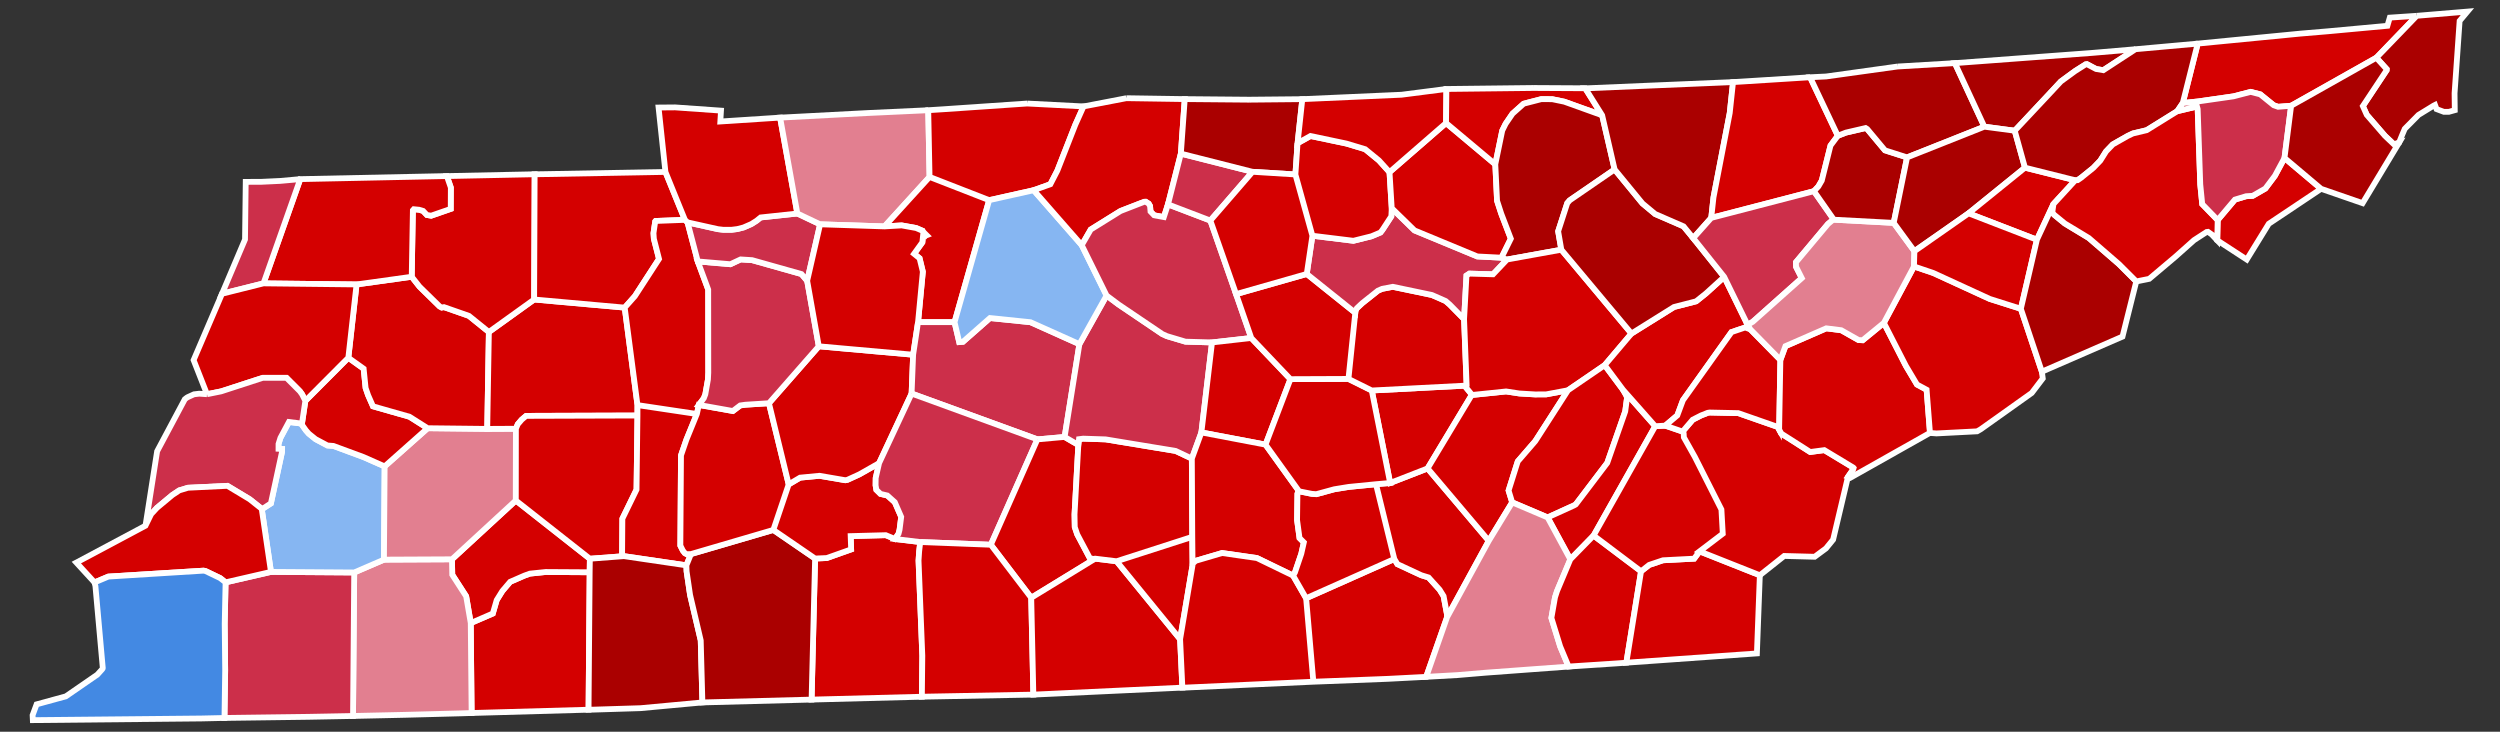
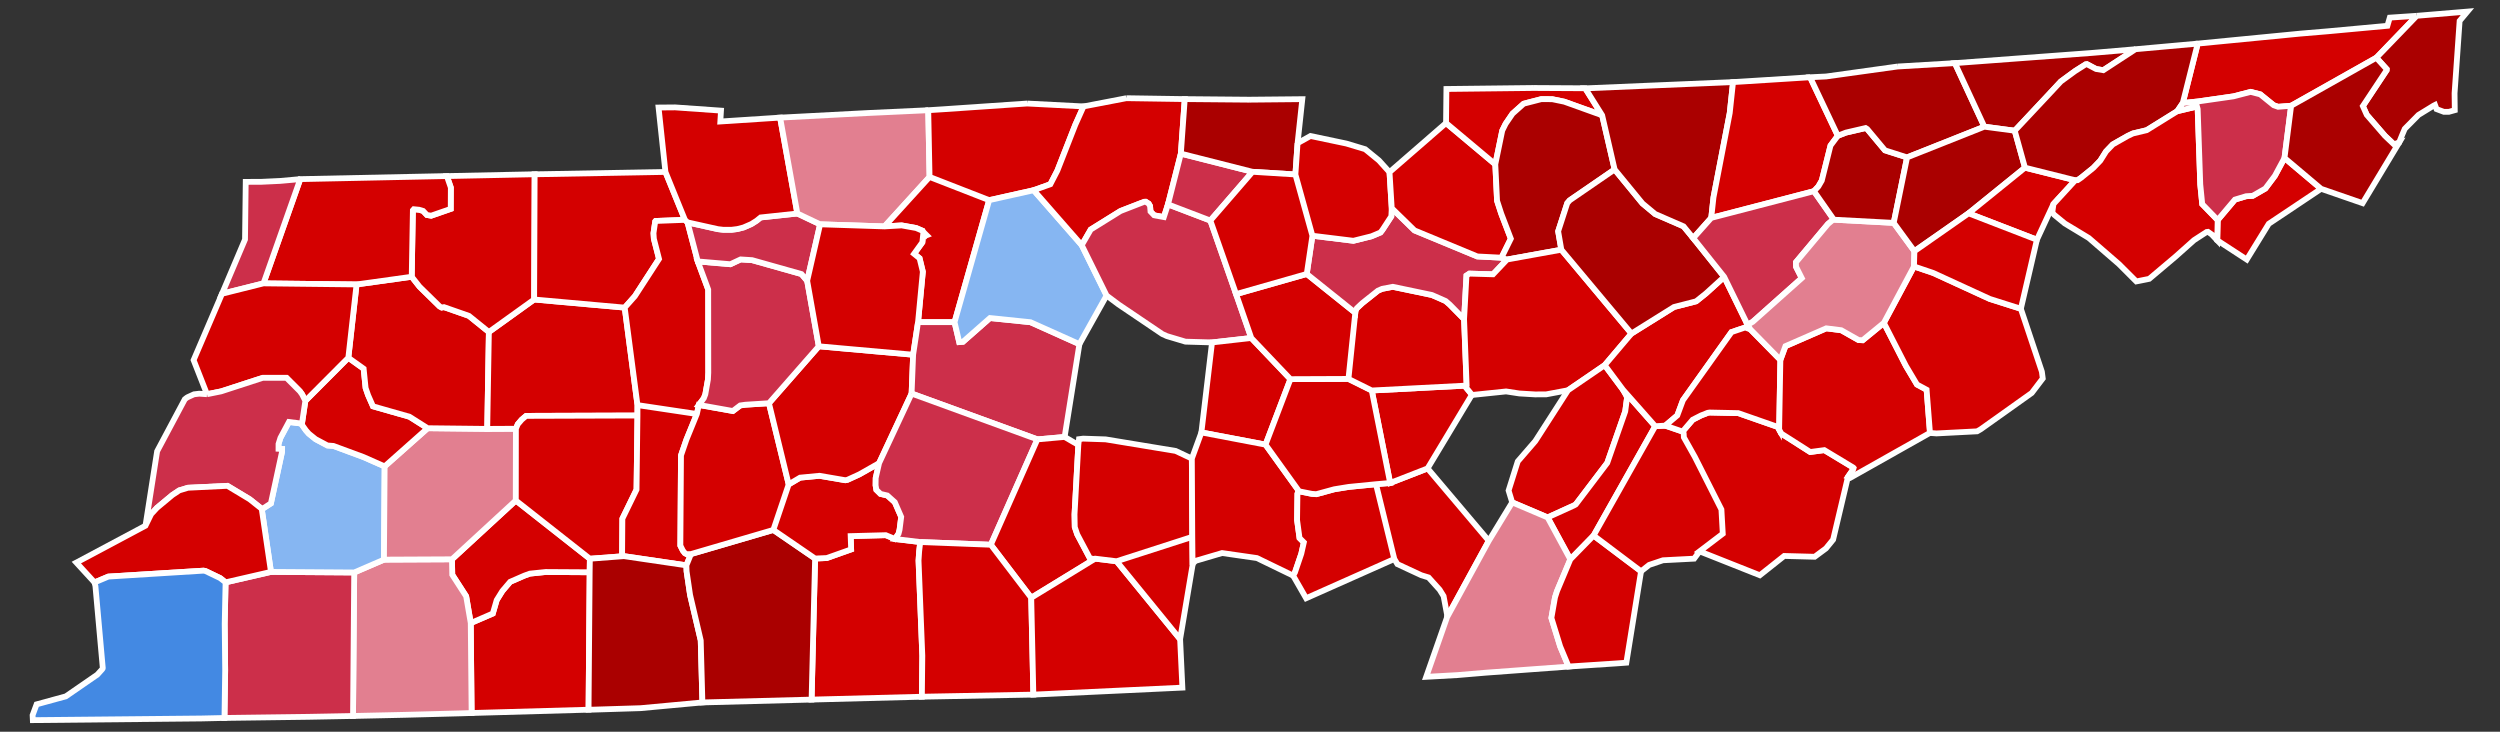
<svg xmlns="http://www.w3.org/2000/svg" width="420.732" height="123.146" version="1.0">
  <rect width="100%" height="100%" fill="#333333" stroke="none" />
  <path style="font-size:12px;fill:#d40000;fill-opacity:1;fill-rule:nonzero;stroke:#fff;stroke-width:.976" d="m719.641 393.76-6.805 7.056-14.341 8.082-2.197.174-.736-.26-2.265-1.832-1.621-.416-2.879.75-5.899.849-2.641.276 2.515-10 14.899-1.448 2.385-.234 4.608-.388 10.03-.925.403-1.376 4.544-.308" transform="translate(-312.913 -391.099)" />
  <path style="font-size:12px;fill:#a00;fill-opacity:1;fill-rule:nonzero;stroke:#fff;stroke-width:.976" d="m719.641 393.76 8.52-.71-1.31 1.565-.852 12.186.035 2.842-1.009.281-.088-.004-.744-.001-1.226-.46-.26-.699-.256.13-.063.044-2.454 1.502-2.312 2.338-.4.937-.572 1.409-.851.275-1.513-1.432-3.07-3.544-.651-1.467 4-6.03.01-.185-1.739-1.92 6.805-7.057" transform="translate(-312.913 -391.099)" />
  <path style="font-size:12px;fill:#d40000;fill-opacity:1;fill-rule:nonzero;stroke:#fff;stroke-width:.976" d="m412.15 487.407-.186 23.132-19.682.554-.145-15.137 3.709-1.605.657-2.26.957-1.538 1.31-1.538 2.39-1.043.909-.333 2.683-.278 7.399.046" transform="translate(-312.913 -391.099)" />
  <path style="font-size:12px;fill:#d40000;fill-opacity:1;fill-rule:nonzero;stroke:#fff;stroke-width:.976" d="m399.721 475.326 12.463 9.807-.033 2.274-7.399-.046-2.683.278-.91.333-2.39 1.043-1.309 1.538-.957 1.538-.657 2.26-3.709 1.605-.773-4.503-2.34-3.627-.047-2.601 10.744-9.899" transform="translate(-312.913 -391.099)" />
  <path style="font-size:12px;fill:#e27f90;fill-opacity:1;fill-rule:nonzero;stroke:#fff;stroke-width:.976" d="m377.531 485.28 11.446-.055.048 2.601 2.34 3.627.772 4.503.145 15.137-1.775.057-9.42.248-8.762.194.197-24.149 5.009-2.162" transform="translate(-312.913 -391.099)" />
  <path style="font-size:12px;fill:#cc2f4a;fill-opacity:1;fill-rule:nonzero;stroke:#fff;stroke-width:.976" d="m358.516 487.345 14.006.098-.197 24.15-7.492.143-14.145.19.12-8.023-.082-7.799.15-7 7.64-1.759" transform="translate(-312.913 -391.099)" />
  <path style="font-size:12px;fill:#86b6f2;fill-opacity:1;fill-rule:nonzero;stroke:#fff;stroke-width:.976" d="m363.731 462.39.008.208.643.912.493.566 1.15.929 2 1.064 1 .075 5.052 1.868 3.57 1.576-.116 15.693-5.01 2.162-14.005-.098-1.56-10.621.382-.152 1.163-.755 1.885-8.72.004-.438-.604-.031v-.814l.32-1.025 1.433-2.679 2.192.28" transform="translate(-312.913 -391.099)" />
  <path style="font-size:12px;fill:#e27f90;fill-opacity:1;fill-rule:nonzero;stroke:#fff;stroke-width:.976" d="m399.734 463.254-.013 12.072-10.744 9.899-11.446.056.115-15.693 7.235-6.424 10.032.116 4.821-.026" transform="translate(-312.913 -391.099)" />
  <path style="font-size:12px;fill:#d40000;fill-opacity:1;fill-rule:nonzero;stroke:#fff;stroke-width:.976" d="m371.534 451.304 2.58 1.844.328 3.24.419 1.215.828 1.88 6.137 1.748 3.055 1.933-7.235 6.424-3.569-1.576-5.052-1.868-1-.075-2-1.064-1.15-.929-.493-.566-.643-.912-.008-.209.571-3.828 7.232-7.257" transform="translate(-312.913 -391.099)" />
  <path style="font-size:12px;fill:#d40000;fill-opacity:1;fill-rule:nonzero;stroke:#fff;stroke-width:.976" d="m372.92 438.97 9.28-1.297 1.312 1.668 3.391 3.324.347.189.378-.069 4.199 1.47 3.362 2.716-.276 16.309-10.032-.116-3.055-1.933-6.137-1.749-.828-1.879-.42-1.214-.328-3.241-2.579-1.844 1.386-12.335" transform="translate(-312.913 -391.099)" />
  <path style="font-size:12px;fill:#d40000;fill-opacity:1;fill-rule:nonzero;stroke:#fff;stroke-width:.976" d="m402.806 441.5 15.24 1.369 2.152 16.406-.002 1.753-18.741.062-.745.632-.664.776-.312.756-4.821.026.276-16.31 7.617-5.47" transform="translate(-312.913 -391.099)" />
  <path style="font-size:12px;fill:#d40000;fill-opacity:1;fill-rule:nonzero;stroke:#fff;stroke-width:.976" d="m388.634 420.722 14.257-.296-.085 21.074-7.617 5.47-3.362-2.716-4.199-1.469-.378.069-.347-.189-3.39-3.324-1.312-1.668.194-11.183.162-.182.888.087.674.202.636.68.72.12 3.292-1.145.017-3.584-.669-1.93.52-.016" transform="translate(-312.913 -391.099)" />
  <path style="font-size:12px;fill:#d40000;fill-opacity:1;fill-rule:nonzero;stroke:#fff;stroke-width:.976" d="M387.76 420.738h.355l.67 1.93-.018 3.584-3.292 1.145-.72-.12-.636-.68-.674-.202-.888-.087-.162.182-.194 11.183-9.28 1.296-15.668-.178 6.191-17.547 24.315-.506" transform="translate(-312.913 -391.099)" />
  <path style="font-size:12px;fill:#cc2f4a;fill-opacity:1;fill-rule:nonzero;stroke:#fff;stroke-width:.976" d="m363.444 421.244-6.19 17.547-6.978 1.747 3.873-9.14.118-9.69 2.567-.007 3.237-.153 3.373-.304" transform="translate(-312.913 -391.099)" />
  <path style="font-size:12px;fill:#d40000;fill-opacity:1;fill-rule:nonzero;stroke:#fff;stroke-width:.976" d="m357.253 438.79 15.667.18-1.386 12.334-7.232 7.257-.54-1.087-.372-.523-2.261-2.262-4.001-.002-7.004 2.278-2.375.48-2.254-5.746 4.781-11.161 6.977-1.747" transform="translate(-312.913 -391.099)" />
  <path style="font-size:12px;fill:#cc2f4a;fill-opacity:1;fill-rule:nonzero;stroke:#fff;stroke-width:.976" d="m347.75 457.444 2.374-.48 7.004-2.277 4 .002 2.262 2.262.371.523.541 1.087-.57 3.828-2.193-.279-1.432 2.68-.32 1.024-.001.814.604.03-.004.44-1.885 8.72-1.163.754-.382.152-2.027-1.608-3.742-2.254-6.64.325-1.462.443-1.168.778-2.59 2.157-.975 1.055-.956 1.954 1.96-12.532 4.659-8.748.318-.252.162-.099 1.066-.486.875-.103 1.313.09" transform="translate(-312.913 -391.099)" />
  <path style="font-size:12px;fill:#d40000;fill-opacity:1;fill-rule:nonzero;stroke:#fff;stroke-width:.976" d="m356.956 476.724 1.56 10.621-7.64 1.76-.902-.713-2.483-1.191-.325-.063-16.018.997-2.326.981-3.062-3.339 11.636-6.203.956-1.954.975-1.055 2.59-2.157 1.168-.778 1.461-.443 6.64-.325 3.743 2.254 2.027 1.608" transform="translate(-312.913 -391.099)" />
  <path style="font-size:12px;fill:#4389e3;fill-opacity:1;fill-rule:nonzero;stroke:#fff;stroke-width:.976" d="m328.822 489.116 2.326-.981 16.018-.997.325.063 2.483 1.191.903.712-.15 7 .08 7.799-.12 8.023-3.88.088-28.369.28-.04-.834.676-1.825 4.926-1.348 5.298-3.655.77-.853.095-.13.02-.036.003-.055.022-.064-1.234-13.74-.152-.638" transform="translate(-312.913 -391.099)" />
  <path style="font-size:12px;fill:#d40000;fill-opacity:1;fill-rule:nonzero;stroke:#fff;stroke-width:.976" d="m420.196 461.028-.158 12.467-2.383 4.897-.047 6.316.31-.012-5.734.437-12.463-9.807.013-12.072.312-.756.664-.776.745-.632 18.74-.062M404.183 420.41l20.718-.377 3.283 8.068-4.932.187-.068.08-.29 1.964.057.942.871 3.403-4.058 6.259-1.718 1.933-15.24-1.369.085-21.074 1.292-.017" transform="translate(-312.913 -391.099)" />
  <path style="font-size:12px;fill:#d40000;fill-opacity:1;fill-rule:nonzero;stroke:#fff;stroke-width:.976" d="m428.184 428.101.436.42 1.726 6.574 1.755 4.738.014 13.989-.058 1.144-.443 2.498-.256.658-.834 1.123-.333 1.527-9.993-1.497-2.152-16.406 1.718-1.933 4.058-6.259-.87-3.403-.059-.942.29-1.964.07-.08 4.93-.187M420.198 459.275l9.993 1.497-1.757 4.31-.913 2.658-.107 15.176.415.835.334.43.324.182.708-.019-.768 1.899-10.508-1.547-.31.012.046-6.316 2.383-4.897.158-12.467.002-1.753" transform="translate(-312.913 -391.099)" />
  <path style="font-size:12px;fill:#a00;fill-opacity:1;fill-rule:nonzero;stroke:#fff;stroke-width:.976" d="m412.184 485.133 5.735-.437 10.508 1.547.036 1.02.587 3.975 1.792 7.636.284 10.44-10.416.965-7.931.246-.815.014.187-23.132.033-2.274" transform="translate(-312.913 -391.099)" />
  <path style="font-size:12px;fill:#d40000;fill-opacity:1;fill-rule:nonzero;stroke:#fff;stroke-width:.976" d="m463.513 481.806 4.27.515-.183 1.591-.101 1.535.635 16.023-.075 6.884-18.564.482.592-23.74 1.966-.084 4.099-1.456-.08-2.233 5.91-.16 1.53.643" transform="translate(-312.913 -391.099)" />
  <path style="font-size:12px;fill:#a00;fill-opacity:1;fill-rule:nonzero;stroke:#fff;stroke-width:.976" d="m443.058 480.281 7.03 4.815-.593 23.74-18.37.479-.283-10.44-1.792-7.637-.587-3.976-.036-1.02.768-1.898 13.863-4.063" transform="translate(-312.913 -391.099)" />
  <path style="font-size:12px;fill:#d40000;fill-opacity:1;fill-rule:nonzero;stroke:#fff;stroke-width:.976" d="m460.86 469.042-.573 2.506-.016 1.23.127.755.692.683 1.151.272 1.26 1.128 1.077 2.475-.273 2.15-.179.7-.613.865-1.53-.643-5.911.16.08 2.233-4.099 1.456-1.966.084-7.029-4.815 2.586-7.666 1.913-1.132 3.263-.314 4.337.745.365-.065 2.003-.915 3.335-1.892M442.32 458.957l3.324 13.658-2.586 7.666-13.863 4.063-.708.02-.324-.184-.334-.429-.415-.835.107-15.176.913-2.659 1.757-4.309.333-1.527 5.724 1.024 1.237-.936.857-.122 3.978-.254" transform="translate(-312.913 -391.099)" />
  <path style="font-size:12px;fill:#d40000;fill-opacity:1;fill-rule:nonzero;stroke:#fff;stroke-width:.976" d="m466.587 450.797-.256 6.536-5.471 11.71-3.335 1.891-2.003.915-.365.065-4.337-.745-3.263.314-1.913 1.132-3.324-13.658 8.391-9.58 15.876 1.42" transform="translate(-312.913 -391.099)" />
  <path style="font-size:12px;fill:#cc2f4a;fill-opacity:1;fill-rule:nonzero;stroke:#fff;stroke-width:.976" d="m448.755 438.356 1.956 11.021-8.391 9.58-3.978.254-.857.122-1.237.936-5.724-1.024.834-1.123.256-.658.443-2.498.058-1.144-.014-13.989-1.755-4.738 5.476.47 1.734-.808 1.936.122 8.299 2.34.964 1.137" transform="translate(-312.913 -391.099)" />
  <path style="font-size:12px;fill:#cc2f4a;fill-opacity:1;fill-rule:nonzero;stroke:#fff;stroke-width:.976" d="m447.101 427.031 3.83 1.82-2.176 9.505-.964-1.137-8.299-2.34-1.936-.122-1.734.808-5.476-.47-1.726-6.574 5.108 1.141.934.108 1.402-.007.935-.118 1.04-.266 1.32-.575.88-.557.681-.552 6.181-.664" transform="translate(-312.913 -391.099)" />
  <path style="font-size:12px;fill:#d40000;fill-opacity:1;fill-rule:nonzero;stroke:#fff;stroke-width:.976" d="m441.69 411.054 2.51-.158 2.901 16.135-6.181.664-.68.552-.88.557-1.32.575-1.04.266-.936.118-1.402.007-.934-.108-5.108-1.14-.436-.42-3.283-8.07-1.156-10.836 2.781-.024 7.725.544-.112 1.83 7.55-.492" transform="translate(-312.913 -391.099)" />
  <path style="font-size:12px;fill:#e27f90;fill-opacity:1;fill-rule:nonzero;stroke:#fff;stroke-width:.976" d="m469.131 409.649.22 11.228-7.578 8.326-10.842-.352-3.83-1.82-2.9-16.135 14.465-.761 10.465-.486" transform="translate(-312.913 -391.099)" />
  <path style="font-size:12px;fill:#d40000;fill-opacity:1;fill-rule:nonzero;stroke:#fff;stroke-width:.976" d="m485.78 408.522 9.486.487-1.39 3.097-3.022 7.722-1.177 2.28-2.803 1.004-7.492 1.674-10.03-3.91-.221-11.227 2.571-.165 14.079-.962M469.351 420.877l10.031 3.91-5.825 20.53-6.143-.005.805-8.484-.55-2.262-.924-.75 1.394-1.932.165-1.597-.13-.344-1.077-.467-2.443-.44-2.88.167 7.577-8.326zm-.857 9.771-.245.28.613-.238-.132-.131-.092.162-.144-.073" transform="translate(-312.913 -391.099)" />
  <path style="font-size:12px;fill:#d40000;fill-opacity:1;fill-rule:nonzero;stroke:#fff;stroke-width:.976" d="m450.93 428.85 10.843.353 2.881-.167 2.443.44 1.077.467.13.344-.165 1.597-1.394 1.931.924.75.55 2.263-.805 8.484-.827 5.485-15.876-1.42-1.956-11.021 2.176-9.505" transform="translate(-312.913 -391.099)" />
  <path style="font-size:12px;fill:#cc2f4a;fill-opacity:1;fill-rule:nonzero;stroke:#fff;stroke-width:.976" d="m467.414 445.312 6.143.004.785 3.353.632-.051 4.539-3.995 6.828.701 8.23 3.692-2.49 15.618-4.581.408-21.17-7.709.257-6.536.827-5.485" transform="translate(-312.913 -391.099)" />
  <path style="font-size:12px;fill:#cc2f4a;fill-opacity:1;fill-rule:nonzero;stroke:#fff;stroke-width:.976" d="m466.33 457.333 21.17 7.71-7.838 17.734-11.878-.456-4.271-.515.613-.866.18-.698.272-2.151-1.076-2.475-1.26-1.128-1.152-.272-.692-.683-.127-.756.016-1.23.573-2.505 5.47-11.709" transform="translate(-312.913 -391.099)" />
  <path style="font-size:12px;fill:#d40000;fill-opacity:1;fill-rule:nonzero;stroke:#fff;stroke-width:.976" d="m487.5 465.042 4.582-.408 2.308 1.344-.64 11.688.038 2.13.414 1.229 2.134 4.027.715.124.17-.06-10.76 6.585-6.8-8.924 7.839-17.735" transform="translate(-312.913 -391.099)" />
  <path style="font-size:12px;fill:#d40000;fill-opacity:1;fill-rule:nonzero;stroke:#fff;stroke-width:.976" d="m467.784 482.32 11.878.457 6.8 8.924.358 16.296-18.159.341-.602.016.075-6.884-.635-16.023.101-1.535.184-1.591" transform="translate(-312.913 -391.099)" />
  <path style="font-size:12px;fill:#d40000;fill-opacity:1;fill-rule:nonzero;stroke:#fff;stroke-width:.976" d="m500.83 485.555 10.687 13.115.383 8.152-22.54 1.06-2.54.115-.358-16.296 10.759-6.585 3.608.439" transform="translate(-312.913 -391.099)" />
  <path style="font-size:12px;fill:#d40000;fill-opacity:1;fill-rule:nonzero;stroke:#fff;stroke-width:.976" d="m513.566 481.448.048 4.744-2.097 12.478-10.688-13.115 12.737-4.107M513.492 468.275l.074 13.173-12.737 4.107-3.608-.44-.17.061-.715-.124-2.134-4.027-.414-1.229-.039-2.13.641-11.688.11-.97.698-.09 3.787.125 11.783 1.946 2.724 1.286" transform="translate(-312.913 -391.099)" />
-   <path style="font-size:12px;fill:#cc2f4a;fill-opacity:1;fill-rule:nonzero;stroke:#fff;stroke-width:.976" d="m499.144 440.832 2.004 1.5 7.377 4.985.773.35 3.12.932 4.472.127-1.79 15.15-1.608 4.4-2.724-1.287-11.783-1.946-3.787-.124-.698.089-.11.97-2.308-1.344 2.488-15.618 4.574-8.184" transform="translate(-312.913 -391.099)" />
  <path style="font-size:12px;fill:#86b6f2;fill-opacity:1;fill-rule:nonzero;stroke:#fff;stroke-width:.976" d="m479.382 424.786 7.492-1.674 8.088 9.245 4.182 8.475-4.574 8.184-8.229-3.692-6.828-.701-4.54 3.995-.63.05-.786-3.352 5.825-20.53" transform="translate(-312.913 -391.099)" />
  <path style="font-size:12px;fill:#d40000;fill-opacity:1;fill-rule:nonzero;stroke:#fff;stroke-width:.976" d="m502.47 407.625 9.83.152-.655 9.176-2.168 8.539-.697 2.138-1.627-.292-.62-.647-.073-.915-.233-.405-.502-.317-.255.01-3.974 1.545-5.021 3.12-1.513 2.628-8.088-9.245 2.803-1.004 1.176-2.28 3.024-7.722 1.389-3.097 7.203-1.384" transform="translate(-312.913 -391.099)" />
  <path style="font-size:12px;fill:#cc2f4a;fill-opacity:1;fill-rule:nonzero;stroke:#fff;stroke-width:.976" d="m516.609 428.216 4.329 12.378 2.558 7.389-6.606.743-4.471-.127-3.121-.933-.773-.35-7.377-4.984-2.004-1.5-4.182-8.475 1.513-2.629 5.021-3.12 3.974-1.544.255-.01.502.317.233.405.074.915.619.647 1.627.292.697-2.138 7.132 2.724" transform="translate(-312.913 -391.099)" />
  <path style="font-size:12px;fill:#d40000;fill-opacity:1;fill-rule:nonzero;stroke:#fff;stroke-width:.976" d="m523.496 447.983 6.588 6.924-4.191 11.02-10.793-2.051 1.79-15.15 6.606-.743" transform="translate(-312.913 -391.099)" />
  <path style="font-size:12px;fill:#d40000;fill-opacity:1;fill-rule:nonzero;stroke:#fff;stroke-width:.976" d="m525.893 465.928 5.647 7.856-.157.099-.118.308-.06 4.438.409 3.018.73.727-.43 1.911-1.074 3.164-.3.526-6.098-2.958-5.863-.846-4.448 1.312-.48.456-.037.253-.048-4.744-.074-13.173 1.608-4.4 10.793 2.053" transform="translate(-312.913 -391.099)" />
-   <path style="font-size:12px;fill:#d40000;fill-opacity:1;fill-rule:nonzero;stroke:#fff;stroke-width:.976" d="m513.614 486.192.036-.253.481-.456 4.448-1.312 5.863.846 6.098 2.958 2.183 3.803 1.218 14.05-21.676.994h-.365l-.383-8.152 2.097-12.478M532.723 491.778l14.844-6.603.52.864 4.03 1.872 1.216.372 1.856 2.057.67 1.08.57 3.049.016.5-3.516 10.038-6.438.336-12.55.485-1.218-14.05" transform="translate(-312.913 -391.099)" />
  <path style="font-size:12px;fill:#d40000;fill-opacity:1;fill-rule:nonzero;stroke:#fff;stroke-width:.976" d="m553.163 469.93 10.301 12.184-7.019 12.855-.016-.5-.57-3.05-.67-1.08-1.856-2.056-1.216-.372-4.03-1.872-.52-.864-3.083-12.587 2.383-.206 6.296-2.452M544.484 472.588l3.083 12.587-14.844 6.603-2.183-3.803.3-.526 1.073-3.164.431-1.911-.73-.727-.41-3.018.061-4.438.118-.308.157-.099 2.143.425.751.057 3.021-.826 2.421-.394 4.608-.458" transform="translate(-312.913 -391.099)" />
  <path style="font-size:12px;fill:#d40000;fill-opacity:1;fill-rule:nonzero;stroke:#fff;stroke-width:.976" d="m559.739 455.988-.118.308.98 1.197-.005.083-7.433 12.354-6.296 2.452-3.097-15.566 15.969-.828" transform="translate(-312.913 -391.099)" />
  <path style="font-size:12px;fill:#d40000;fill-opacity:1;fill-rule:nonzero;stroke:#fff;stroke-width:.976" d="m539.846 454.866 3.924 1.95 3.097 15.566-2.383.206-4.608.458-2.42.394-3.022.826-.75-.057-2.144-.425-5.647-7.856 4.191-11.021 9.762-.04" transform="translate(-312.913 -391.099)" />
  <path style="font-size:12px;fill:#d40000;fill-opacity:1;fill-rule:nonzero;stroke:#fff;stroke-width:.976" d="m559.308 444.813.43 11.175-15.968.828-3.924-1.95 1.153-11.12.036-.35.23-.428.9-.847 2.656-2.111.7-.302 1.79-.343 6.58 1.378 2.303 1.01.7.605 2.414 2.455M532.828 437.202l8.17 6.543-1.152 11.121-9.762.041-6.588-6.924-2.558-7.39 11.89-3.39" transform="translate(-312.913 -391.099)" />
  <path style="font-size:12px;fill:#cc2f4a;fill-opacity:1;fill-rule:nonzero;stroke:#fff;stroke-width:.976" d="m533.782 430.77 6.9.85 3.045-.76 1.508-.635.337-.436 1.49-2.283.071-1.375 3.833 3.744 10.576 4.382 4.055.208.941.311-2.357 2.488-3.976-.116-.494.327-.403 7.338-2.414-2.455-.7-.604-2.302-1.011-6.581-1.378-1.79.343-.7.302-2.657 2.111-.899.847-.23.428-.036.35-8.171-6.544.954-6.431M523.704 420.013l-7.095 8.203-7.132-2.724 2.168-8.54 12.059 3.061" transform="translate(-312.913 -391.099)" />
  <path style="font-size:12px;fill:#a00;fill-opacity:1;fill-rule:nonzero;stroke:#fff;stroke-width:.976" d="m523.156 407.876 8.927-.089-.796 7.407-.367 5.268-7.216-.449-12.06-3.06.656-9.176 10.856.099" transform="translate(-312.913 -391.099)" />
  <path style="font-size:12px;fill:#d40000;fill-opacity:1;fill-rule:nonzero;stroke:#fff;stroke-width:.976" d="m523.704 420.013 7.216.449 2.862 10.309-.954 6.431-11.89 3.392-4.33-12.378 7.096-8.203M531.287 415.194l2.167-1.208 6.045 1.272 3.161.949 2.322 1.895 1.777 1.969.374 6.06-.07 1.375-1.491 2.283-.337.436-1.508.635-3.046.76-6.899-.85-2.862-10.308.367-5.268" transform="translate(-312.913 -391.099)" />
  <path style="font-size:12px;fill:#d40000;fill-opacity:1;fill-rule:nonzero;stroke:#fff;stroke-width:.976" d="m556.272 411.803 8.29 6.951.295 6.14.703 2.163 1.616 4.214-1.58 3.194-4.054-.208-10.576-4.382-3.833-3.744-.374-6.06 9.513-8.269" transform="translate(-312.913 -391.099)" />
-   <path style="font-size:12px;fill:#d40000;fill-opacity:1;fill-rule:nonzero;stroke:#fff;stroke-width:.976" d="m556.335 406.075-.063 5.728-9.513 8.268-1.777-1.969-2.322-1.895-3.161-.949-6.045-1.272-2.167 1.208.796-7.407 16.695-.744 6.635-.854.922-.114" transform="translate(-312.913 -391.099)" />
-   <path style="font-size:12px;fill:#d40000;fill-opacity:1;fill-rule:nonzero;stroke:#fff;stroke-width:.976" d="m570.978 405.905 8.713.049 2.852 4.55-6.364-2.288-2.027-.419-1.85-.011-2.962.764-1.876 1.675-1.17 1.716-.563 1.137-1.17 5.676-8.289-6.952.063-5.727 14.643-.17M560.596 457.576l5.78-.6 2.236.34 2.642.16 1.855-.007 3.685-.69-5.504 8.557-2.95 3.415-1.542 4.903.606 1.992-3.94 6.468-10.3-12.184 7.432-12.354" transform="translate(-312.913 -391.099)" />
+   <path style="font-size:12px;fill:#d40000;fill-opacity:1;fill-rule:nonzero;stroke:#fff;stroke-width:.976" d="m570.978 405.905 8.713.049 2.852 4.55-6.364-2.288-2.027-.419-1.85-.011-2.962.764-1.876 1.675-1.17 1.716-.563 1.137-1.17 5.676-8.289-6.952.063-5.727 14.643-.17M560.596 457.576" transform="translate(-312.913 -391.099)" />
  <path style="font-size:12px;fill:#a00;fill-opacity:1;fill-rule:nonzero;stroke:#fff;stroke-width:.976" d="m582.543 410.503 2.1 9.114-7.561 5.195-.408.474-1.534 4.741.535 3.095-9.137 1.654-.941-.311 1.579-3.194-1.616-4.214-.703-2.164-.296-6.139 1.17-5.676.562-1.137 1.17-1.716 1.877-1.675 2.962-.764 1.85.011 2.027.419 6.364 2.287" transform="translate(-312.913 -391.099)" />
  <path style="font-size:12px;fill:#d40000;fill-opacity:1;fill-rule:nonzero;stroke:#fff;stroke-width:.976" d="m566.538 434.776 9.137-1.654 11.803 14.111-4.505 5.32-6.179 4.226-3.685.69-1.855.006-2.642-.158-2.236-.342-5.78.601.004-.083-.98-1.197.119-.308-.431-11.175.403-7.338.494-.327 3.976.116 2.357-2.488" transform="translate(-312.913 -391.099)" />
  <path style="font-size:12px;fill:#d40000;fill-opacity:1;fill-rule:nonzero;stroke:#fff;stroke-width:.976" d="m586.054 456.693.552.963.13.363-.31 2.32-3.024 8.661-5.298 6.986-.33.191-4.408 2.004-5.962-2.535-.606-1.992 1.542-4.903 2.95-3.415 5.504-8.557 6.179-4.226 3.081 4.14" transform="translate(-312.913 -391.099)" />
  <path style="font-size:12px;fill:#d40000;fill-opacity:1;fill-rule:nonzero;stroke:#fff;stroke-width:.976" d="m591.475 462.827-10.37 18.401-3.915 4.009-3.824-7.056 4.409-2.004.329-.19 5.298-6.987 3.025-8.661.308-2.32-.129-.363-.552-.963 5.421 6.134" transform="translate(-312.913 -391.099)" />
  <path style="font-size:12px;fill:#e27f90;fill-opacity:1;fill-rule:nonzero;stroke:#fff;stroke-width:.976" d="m573.366 478.18 3.824 7.057-2.234 5.325-.346 1.069-.608 3.466 1.475 4.789 1.418 3.389-.15.016-13.794 1.018-4.77.403-5.252.295 3.516-10.038 7.02-12.855 3.939-6.468 5.962 2.535" transform="translate(-312.913 -391.099)" />
  <path style="font-size:12px;fill:#d40000;fill-opacity:1;fill-rule:nonzero;stroke:#fff;stroke-width:.976" d="m581.105 481.228 7.986 6.016-2.477 15.382-1.667.123-8.052.526-1.418-3.39-1.475-4.788.608-3.466.346-1.07 2.234-5.324 3.915-4.009" transform="translate(-312.913 -391.099)" />
-   <path style="font-size:12px;fill:#d40000;fill-opacity:1;fill-rule:nonzero;stroke:#fff;stroke-width:.976" d="m598.94 483.886 10.14 4.026-.494 13.153-14.498 1.033-7.474.528 2.477-15.382 1.373-1.077 2.316-.779 5.245-.272.914-1.23" transform="translate(-312.913 -391.099)" />
  <path style="font-size:12px;fill:#d40000;fill-opacity:1;fill-rule:nonzero;stroke:#fff;stroke-width:.976" d="m612.33 463.387.364.676 4.864 3.103 2.376-.317 4.877 2.942.052.062-.067.228-.884 1.269-2.498 10.566-1.204 1.478-1.9 1.406-5.131-.138-4.099 3.25-10.14-4.026 3.903-2.964-.226-4.077-4.482-8.861-1.839-3.281-.031-.65-.187-.324 1.707-1.998 1.416-.719 1.1-.438.335-.052 4.815.103 6.639 2.32.24.442zM593.169 462.729l2.909 1 .187.324.031.65 1.84 3.28 4.48 8.862.227 4.077-3.904 2.964-.914 1.23-5.245.272-2.316.779-1.373 1.077-7.986-6.016 10.37-18.4 1.694-.099" transform="translate(-312.913 -391.099)" />
  <path style="font-size:12px;fill:#d40000;fill-opacity:1;fill-rule:nonzero;stroke:#fff;stroke-width:.976" d="m595.19 461.015-2.021 1.714-1.694.098-5.421-6.134-3.081-4.14 4.505-5.32 7.153-4.467 3.731-.96 1.655-1.326 3.061-2.785 3.944 8.065.465.769-.881-.314-2.293.776-8.173 11.468-.95 2.556zm0 0" transform="translate(-312.913 -391.099)" />
  <path style="font-size:12px;fill:#a00;fill-opacity:1;fill-rule:nonzero;stroke:#fff;stroke-width:.976" d="m597.871 431.174 5.207 6.52-3.061 2.786-1.655 1.326-3.73.96-7.154 4.467-11.803-14.111-.535-3.095 1.534-4.74.408-.475 7.56-5.195 4.689 5.721 2.138 1.78 4.77 2.071 1.632 1.985" transform="translate(-312.913 -391.099)" />
  <path style="font-size:12px;fill:#a00;fill-opacity:1;fill-rule:nonzero;stroke:#fff;stroke-width:.976" d="m580.042 405.953 24.532-1.037-.558 5.203-2.736 14.204-.376 3.445-3.033 3.406-1.633-1.985-4.769-2.071-2.138-1.78-4.688-5.721-2.1-9.114-2.852-4.55h.351" transform="translate(-312.913 -391.099)" />
  <path style="font-size:12px;fill:#d40000;fill-opacity:1;fill-rule:nonzero;stroke:#fff;stroke-width:.976" d="m617.544 404.1 4.662 9.847-1.232 1.648-1.467 5.892-.574.988-.748.8-17.28 4.493.375-3.445 2.736-14.204.558-5.203 1.633-.101 11.337-.714" transform="translate(-312.913 -391.099)" />
  <path style="font-size:12px;fill:#cc2f4a;fill-opacity:1;fill-rule:nonzero;stroke:#fff;stroke-width:.976" d="m618.185 423.274 3.357 4.798-.125-.007-.87.728-5.395 6.44.026.77.961 1.903-8.254 7.353-.863.501-3.944-8.065-5.207-6.52 3.033-3.407 17.28-4.494" transform="translate(-312.913 -391.099)" />
  <path style="font-size:12px;fill:#d40000;fill-opacity:1;fill-rule:nonzero;stroke:#fff;stroke-width:.976" d="m607.487 446.529 5.051 5.139-.207 11.72-.241-.443-6.639-2.32-4.815-.103-.335.052-1.1.438-1.416.719-1.707 1.998-2.91-1 2.022-1.714.95-2.556 8.173-11.468 2.293-.776.881.314" transform="translate(-312.913 -391.099)" />
  <path style="font-size:12px;fill:#d40000;fill-opacity:1;fill-rule:nonzero;stroke:#fff;stroke-width:.976" d="m629.954 445.432 3.696 7.22 1.878 3.16 1.62.873.567 7.259-13.413 7.564-.39-.158.884-1.269.067-.228-.052-.062-4.877-2.942-2.376.317-4.864-3.103-.363-.676.207-11.72.85-2.315 6.865-2.997 2.524.315 2.921 1.653.688.035 3.568-2.926" transform="translate(-312.913 -391.099)" />
  <path style="font-size:12px;fill:#d40000;fill-opacity:1;fill-rule:nonzero;stroke:#fff;stroke-width:.976" d="m653.009 443.066 3.537 10.584.15 1.141-1.855 2.44-8.589 6.11-.605.348-6.831.353-.871-.063-.23-.035-.567-7.259-1.62-.874-1.878-3.158-3.696-7.22 5.07-9.496 3.242 1.1 9.509 4.369 5.234 1.66" transform="translate(-312.913 -391.099)" />
  <path style="font-size:12px;fill:#e27f90;fill-opacity:1;fill-rule:nonzero;stroke:#fff;stroke-width:.976" d="m631.612 428.606 3.484 4.768-.071 2.563-5.07 9.495-3.57 2.926-.687-.035-2.921-1.653-2.524-.315-6.865 2.997-.85 2.316-5.05-5.14-.466-.768.863-.501 8.254-7.353-.961-1.904-.026-.769 5.395-6.44.87-.728.125.007 10.07.534" transform="translate(-312.913 -391.099)" />
  <path style="font-size:12px;fill:#a00;fill-opacity:1;fill-rule:nonzero;stroke:#fff;stroke-width:.976" d="m622.206 413.947 1.36-.532 3.314-.769.264.162 3.003 3.595 3.714 1.185-2.249 11.018-10.07-.534-3.357-4.798.748-.799.574-.988 1.467-5.892 1.232-1.648" transform="translate(-312.913 -391.099)" />
  <path style="font-size:12px;fill:#a00;fill-opacity:1;fill-rule:nonzero;stroke:#fff;stroke-width:.976" d="m632.272 402.293 9.636-.57 4.96 10.699-13.007 5.166-3.714-1.185-3.003-3.595-.264-.162-3.315.77-1.36.531-4.661-9.846 2.694-.13 12.034-1.678" transform="translate(-312.913 -391.099)" />
  <path style="font-size:12px;fill:#a00;fill-opacity:1;fill-rule:nonzero;stroke:#fff;stroke-width:.976" d="m672.298 399.382-5.413 3.534-1.22-.206-1.54-.81-.21.03-1.788 1.135-2.384 1.742-2.295 2.463-5.47 5.83-5.11-.678-4.96-10.699 23.082-1.717 7.308-.624" transform="translate(-312.913 -391.099)" />
  <path style="font-size:12px;fill:#a00;fill-opacity:1;fill-rule:nonzero;stroke:#fff;stroke-width:.976" d="m646.869 412.422 5.109.678 1.725 6.217-9.497 7.687-9.11 6.37-3.484-4.768 2.249-11.018 13.008-5.166" transform="translate(-312.913 -391.099)" />
  <path style="font-size:12px;fill:#d40000;fill-opacity:1;fill-rule:nonzero;stroke:#fff;stroke-width:.976" d="m662.166 421.44-3.67 3.998-2.787 6.009-11.503-4.443 9.497-7.687 8.463 2.122" transform="translate(-312.913 -391.099)" />
  <path style="font-size:12px;fill:#d40000;fill-opacity:1;fill-rule:nonzero;stroke:#fff;stroke-width:.976" d="m655.709 431.447-2.7 11.62-5.234-1.661-9.509-4.368-3.241-1.1.071-2.564 9.11-6.37 11.503 4.443" transform="translate(-312.913 -391.099)" />
-   <path style="font-size:12px;fill:#a00;fill-opacity:1;fill-rule:nonzero;stroke:#fff;stroke-width:.976" d="m658.496 425.438-.197 1.41.318.395 1.793 1.47 4.024 2.432 5.072 4.39 2.93 2.926-2.321 9.284-13.569 5.905-3.537-10.584 2.7-11.62 2.787-6.008" transform="translate(-312.913 -391.099)" />
  <path style="font-size:12px;fill:#d40000;fill-opacity:1;fill-rule:nonzero;stroke:#fff;stroke-width:.976" d="m697.378 417.68 6.159 5.195-8.808 5.886-3.704 6.022-4.968-3.238.073-3.414 2.905-3.44 1.884-.57 1.11-.068 2.125-1.224 1.609-2.147 1.615-3.002" transform="translate(-312.913 -391.099)" />
  <path style="font-size:12px;fill:#a00;fill-opacity:1;fill-rule:nonzero;stroke:#fff;stroke-width:.976" d="m682.772 398.438-2.515 10.001-.927 1.373-5.145 3.196-2.318.552-.9.43-2.488 1.413-1.129 1.177-.972 1.55-1.168 1.218-2.108 1.7-.542.37-.394.021-8.463-2.122-1.725-6.217 5.47-5.83 2.295-2.463 2.384-1.742 1.788-1.134.21-.031 1.54.81 1.22.206 5.413-3.534 10.474-.944" transform="translate(-312.913 -391.099)" />
  <path style="font-size:12px;fill:#d40000;fill-opacity:1;fill-rule:nonzero;stroke:#fff;stroke-width:.976" d="m679.33 409.812 3.32-.788.117.423.437 12.696.33 3.31 2.596 2.678-.073 3.414-.864-.918v-.024l-.691-.488-.228.025-1.253.81-.866.562-3.141 2.799-4.4 3.715-2.178.435-2.93-2.926-5.072-4.39-4.024-2.432-1.793-1.47-.318-.396.197-1.41 3.67-3.998.394-.02.542-.371 2.108-1.7 1.168-1.217.972-1.55 1.13-1.178 2.486-1.413.901-.43 2.318-.552 5.145-3.196" transform="translate(-312.913 -391.099)" />
  <path style="font-size:12px;fill:#cc2f4a;fill-opacity:1;fill-rule:nonzero;stroke:#fff;stroke-width:.976" d="m680.257 408.44 2.641-.277 5.9-.85 2.878-.75 1.62.417 2.266 1.832.736.26 2.197-.174-1.117 8.782-1.615 3.002-1.609 2.147-2.126 1.224-1.109.068-1.884.57-2.905 3.44-2.596-2.678-.33-3.31-.437-12.696-.117-.423-3.32.788.927-1.373" transform="translate(-312.913 -391.099)" />
  <path style="font-size:12px;fill:#a00;fill-opacity:1;fill-rule:nonzero;stroke:#fff;stroke-width:.976" d="m712.836 400.816 1.738 1.921-.01.185-4 6.03.652 1.467 3.07 3.544 1.513 1.432.851-.275-6.127 10.172-6.986-2.417-6.159-5.195 1.117-8.782 14.341-8.082" transform="translate(-312.913 -391.099)" />
</svg>